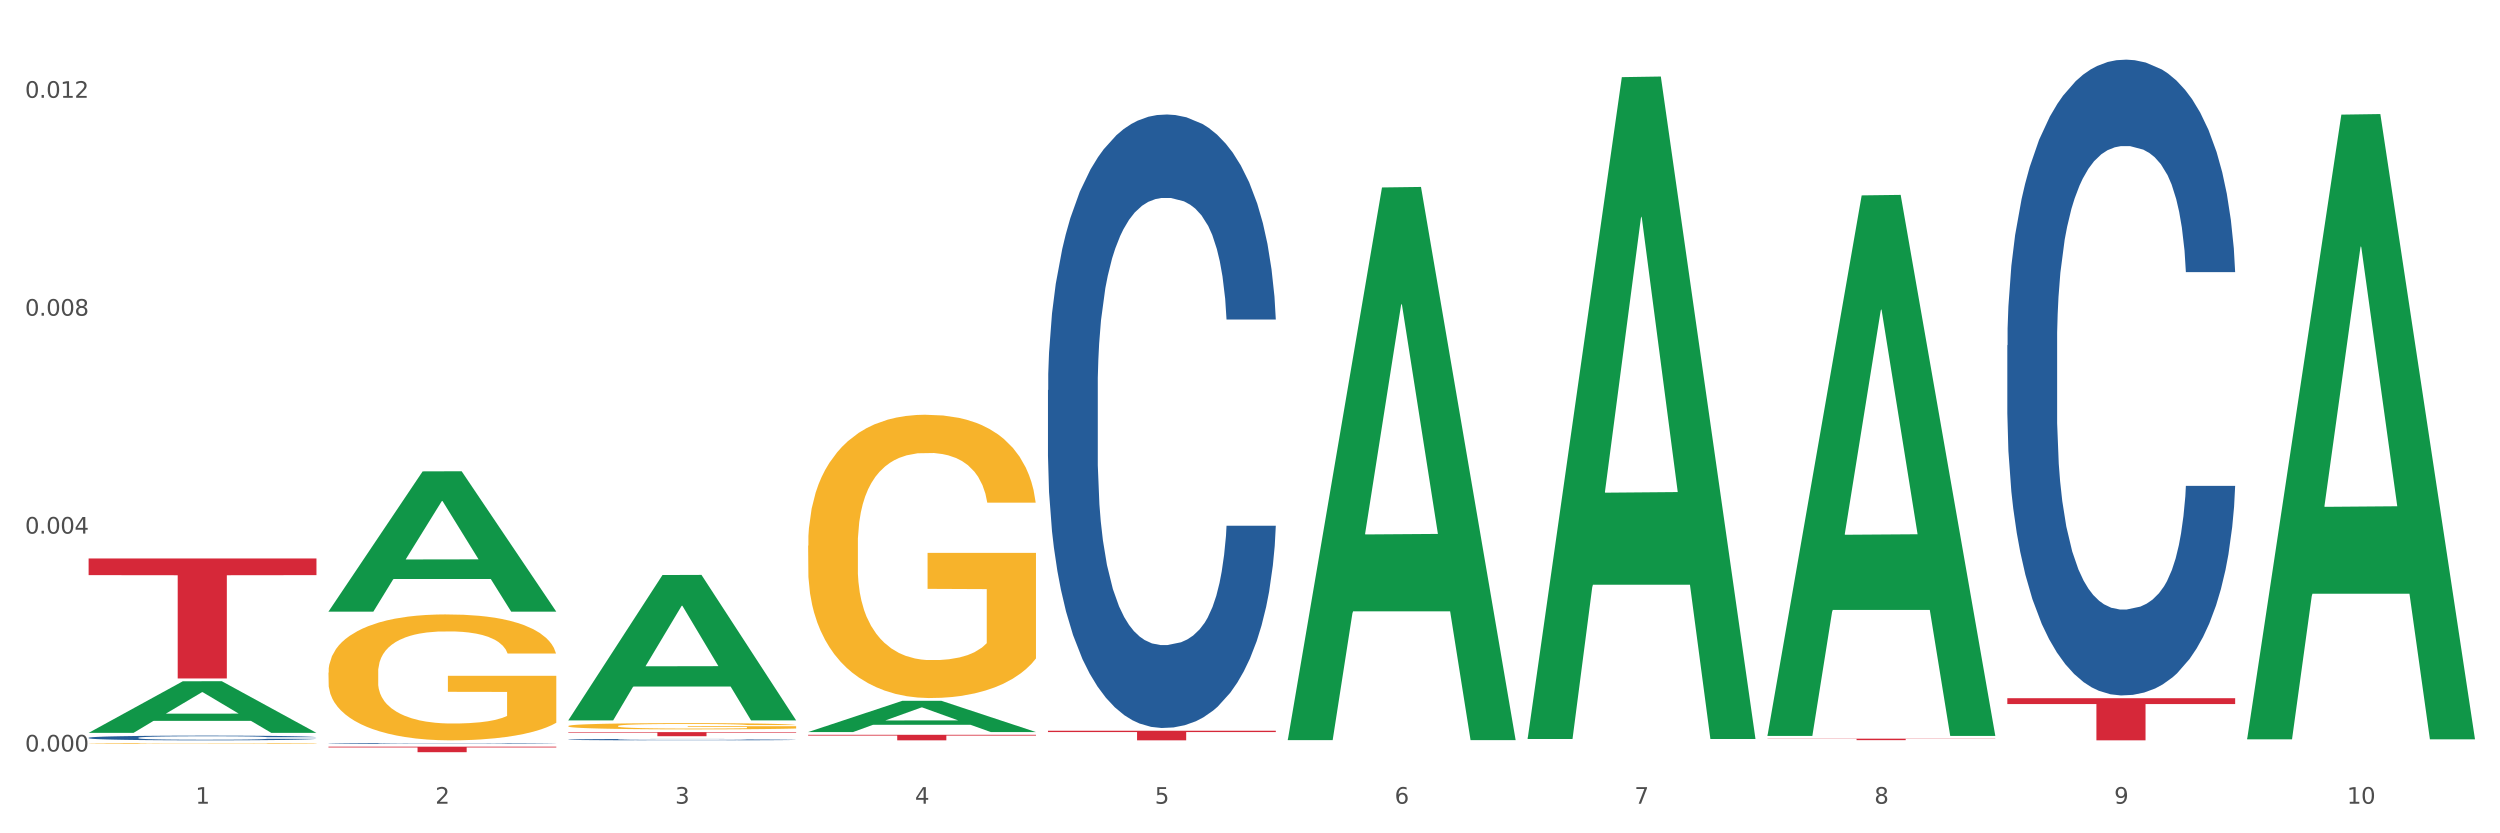
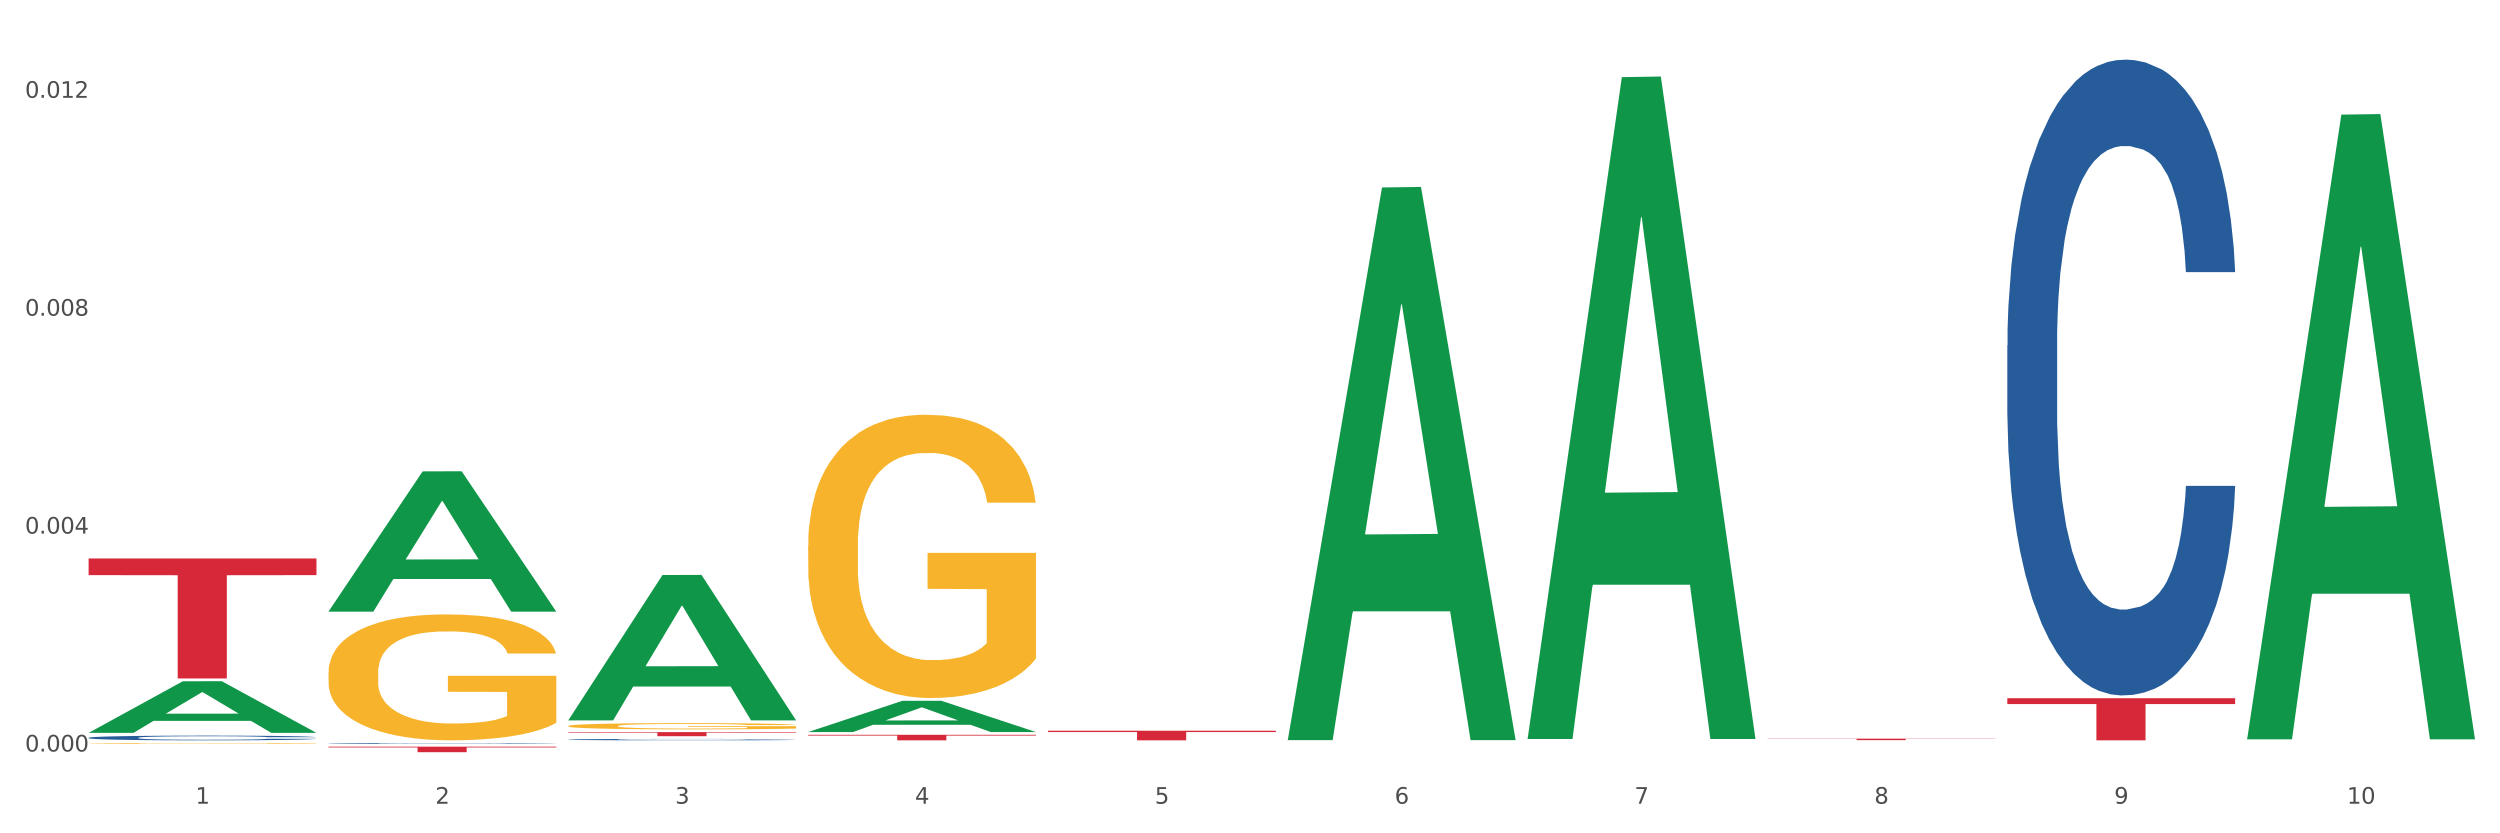
<svg xmlns="http://www.w3.org/2000/svg" xmlns:xlink="http://www.w3.org/1999/xlink" width="1080pt" height="360pt" viewBox="0 0 1080 360" version="1.1">
  <rect x="0" y="0" width="1080" height="360" fill="#333333" stroke="none" />
  <defs>
    <style type="text/css">*{stroke-linejoin: round; stroke-linecap: butt}</style>
  </defs>
  <g id="figure_1">
    <g id="patch_1">
      <path d="M 0 360  L 1080 360  L 1080 0  L 0 0  z " style="fill: #ffffff; stroke: #ffffff; stroke-linejoin: miter" />
    </g>
    <g id="axes_1">
      <g id="matplotlib.axis_1">
        <g id="xtick_1">
          <g id="text_1">
            <g style="fill: #4d4d4d" transform="translate(84.444 347.204) scale(0.096 -0.096)">
              <defs>
                <path id="DejaVuSans-31" d="M 794 531  L 1825 531  L 1825 4091  L 703 3866  L 703 4441  L 1819 4666  L 2450 4666  L 2450 531  L 3481 531  L 3481 0  L 794 0  L 794 531  z " transform="scale(0.016)" />
              </defs>
              <use xlink:href="#DejaVuSans-31" />
            </g>
          </g>
        </g>
        <g id="xtick_2">
          <g id="text_2">
            <g style="fill: #4d4d4d" transform="translate(188.053 347.204) scale(0.096 -0.096)">
              <defs>
                <path id="DejaVuSans-32" d="M 1228 531  L 3431 531  L 3431 0  L 469 0  L 469 531  Q 828 903 1448 1529  Q 2069 2156 2228 2338  Q 2531 2678 2651 2914  Q 2772 3150 2772 3378  Q 2772 3750 2511 3984  Q 2250 4219 1831 4219  Q 1534 4219 1204 4116  Q 875 4013 500 3803  L 500 4441  Q 881 4594 1212 4672  Q 1544 4750 1819 4750  Q 2544 4750 2975 4387  Q 3406 4025 3406 3419  Q 3406 3131 3298 2873  Q 3191 2616 2906 2266  Q 2828 2175 2409 1742  Q 1991 1309 1228 531  z " transform="scale(0.016)" />
              </defs>
              <use xlink:href="#DejaVuSans-32" />
            </g>
          </g>
        </g>
        <g id="xtick_3">
          <g id="text_3">
            <g style="fill: #4d4d4d" transform="translate(291.663 347.204) scale(0.096 -0.096)">
              <defs>
                <path id="DejaVuSans-33" d="M 2597 2516  Q 3050 2419 3304 2112  Q 3559 1806 3559 1356  Q 3559 666 3084 287  Q 2609 -91 1734 -91  Q 1441 -91 1130 -33  Q 819 25 488 141  L 488 750  Q 750 597 1062 519  Q 1375 441 1716 441  Q 2309 441 2620 675  Q 2931 909 2931 1356  Q 2931 1769 2642 2001  Q 2353 2234 1838 2234  L 1294 2234  L 1294 2753  L 1863 2753  Q 2328 2753 2575 2939  Q 2822 3125 2822 3475  Q 2822 3834 2567 4026  Q 2313 4219 1838 4219  Q 1578 4219 1281 4162  Q 984 4106 628 3988  L 628 4550  Q 988 4650 1302 4700  Q 1616 4750 1894 4750  Q 2613 4750 3031 4423  Q 3450 4097 3450 3541  Q 3450 3153 3228 2886  Q 3006 2619 2597 2516  z " transform="scale(0.016)" />
              </defs>
              <use xlink:href="#DejaVuSans-33" />
            </g>
          </g>
        </g>
        <g id="xtick_4">
          <g id="text_4">
            <g style="fill: #4d4d4d" transform="translate(395.273 347.204) scale(0.096 -0.096)">
              <defs>
                <path id="DejaVuSans-34" d="M 2419 4116  L 825 1625  L 2419 1625  L 2419 4116  z M 2253 4666  L 3047 4666  L 3047 1625  L 3713 1625  L 3713 1100  L 3047 1100  L 3047 0  L 2419 0  L 2419 1100  L 313 1100  L 313 1709  L 2253 4666  z " transform="scale(0.016)" />
              </defs>
              <use xlink:href="#DejaVuSans-34" />
            </g>
          </g>
        </g>
        <g id="xtick_5">
          <g id="text_5">
            <g style="fill: #4d4d4d" transform="translate(498.883 347.204) scale(0.096 -0.096)">
              <defs>
                <path id="DejaVuSans-35" d="M 691 4666  L 3169 4666  L 3169 4134  L 1269 4134  L 1269 2991  Q 1406 3038 1543 3061  Q 1681 3084 1819 3084  Q 2600 3084 3056 2656  Q 3513 2228 3513 1497  Q 3513 744 3044 326  Q 2575 -91 1722 -91  Q 1428 -91 1123 -41  Q 819 9 494 109  L 494 744  Q 775 591 1075 516  Q 1375 441 1709 441  Q 2250 441 2565 725  Q 2881 1009 2881 1497  Q 2881 1984 2565 2268  Q 2250 2553 1709 2553  Q 1456 2553 1204 2497  Q 953 2441 691 2322  L 691 4666  z " transform="scale(0.016)" />
              </defs>
              <use xlink:href="#DejaVuSans-35" />
            </g>
          </g>
        </g>
        <g id="xtick_6">
          <g id="text_6">
            <g style="fill: #4d4d4d" transform="translate(602.492 347.204) scale(0.096 -0.096)">
              <defs>
                <path id="DejaVuSans-36" d="M 2113 2584  Q 1688 2584 1439 2293  Q 1191 2003 1191 1497  Q 1191 994 1439 701  Q 1688 409 2113 409  Q 2538 409 2786 701  Q 3034 994 3034 1497  Q 3034 2003 2786 2293  Q 2538 2584 2113 2584  z M 3366 4563  L 3366 3988  Q 3128 4100 2886 4159  Q 2644 4219 2406 4219  Q 1781 4219 1451 3797  Q 1122 3375 1075 2522  Q 1259 2794 1537 2939  Q 1816 3084 2150 3084  Q 2853 3084 3261 2657  Q 3669 2231 3669 1497  Q 3669 778 3244 343  Q 2819 -91 2113 -91  Q 1303 -91 875 529  Q 447 1150 447 2328  Q 447 3434 972 4092  Q 1497 4750 2381 4750  Q 2619 4750 2861 4703  Q 3103 4656 3366 4563  z " transform="scale(0.016)" />
              </defs>
              <use xlink:href="#DejaVuSans-36" />
            </g>
          </g>
        </g>
        <g id="xtick_7">
          <g id="text_7">
            <g style="fill: #4d4d4d" transform="translate(706.102 347.204) scale(0.096 -0.096)">
              <defs>
                <path id="DejaVuSans-37" d="M 525 4666  L 3525 4666  L 3525 4397  L 1831 0  L 1172 0  L 2766 4134  L 525 4134  L 525 4666  z " transform="scale(0.016)" />
              </defs>
              <use xlink:href="#DejaVuSans-37" />
            </g>
          </g>
        </g>
        <g id="xtick_8">
          <g id="text_8">
            <g style="fill: #4d4d4d" transform="translate(809.712 347.204) scale(0.096 -0.096)">
              <defs>
                <path id="DejaVuSans-38" d="M 2034 2216  Q 1584 2216 1326 1975  Q 1069 1734 1069 1313  Q 1069 891 1326 650  Q 1584 409 2034 409  Q 2484 409 2743 651  Q 3003 894 3003 1313  Q 3003 1734 2745 1975  Q 2488 2216 2034 2216  z M 1403 2484  Q 997 2584 770 2862  Q 544 3141 544 3541  Q 544 4100 942 4425  Q 1341 4750 2034 4750  Q 2731 4750 3128 4425  Q 3525 4100 3525 3541  Q 3525 3141 3298 2862  Q 3072 2584 2669 2484  Q 3125 2378 3379 2068  Q 3634 1759 3634 1313  Q 3634 634 3220 271  Q 2806 -91 2034 -91  Q 1263 -91 848 271  Q 434 634 434 1313  Q 434 1759 690 2068  Q 947 2378 1403 2484  z M 1172 3481  Q 1172 3119 1398 2916  Q 1625 2713 2034 2713  Q 2441 2713 2670 2916  Q 2900 3119 2900 3481  Q 2900 3844 2670 4047  Q 2441 4250 2034 4250  Q 1625 4250 1398 4047  Q 1172 3844 1172 3481  z " transform="scale(0.016)" />
              </defs>
              <use xlink:href="#DejaVuSans-38" />
            </g>
          </g>
        </g>
        <g id="xtick_9">
          <g id="text_9">
            <g style="fill: #4d4d4d" transform="translate(913.322 347.204) scale(0.096 -0.096)">
              <defs>
                <path id="DejaVuSans-39" d="M 703 97  L 703 672  Q 941 559 1184 500  Q 1428 441 1663 441  Q 2288 441 2617 861  Q 2947 1281 2994 2138  Q 2813 1869 2534 1725  Q 2256 1581 1919 1581  Q 1219 1581 811 2004  Q 403 2428 403 3163  Q 403 3881 828 4315  Q 1253 4750 1959 4750  Q 2769 4750 3195 4129  Q 3622 3509 3622 2328  Q 3622 1225 3098 567  Q 2575 -91 1691 -91  Q 1453 -91 1209 -44  Q 966 3 703 97  z M 1959 2075  Q 2384 2075 2632 2365  Q 2881 2656 2881 3163  Q 2881 3666 2632 3958  Q 2384 4250 1959 4250  Q 1534 4250 1286 3958  Q 1038 3666 1038 3163  Q 1038 2656 1286 2365  Q 1534 2075 1959 2075  z " transform="scale(0.016)" />
              </defs>
              <use xlink:href="#DejaVuSans-39" />
            </g>
          </g>
        </g>
        <g id="xtick_10">
          <g id="text_10">
            <g style="fill: #4d4d4d" transform="translate(1013.877 347.204) scale(0.096 -0.096)">
              <defs>
                <path id="DejaVuSans-30" d="M 2034 4250  Q 1547 4250 1301 3770  Q 1056 3291 1056 2328  Q 1056 1369 1301 889  Q 1547 409 2034 409  Q 2525 409 2770 889  Q 3016 1369 3016 2328  Q 3016 3291 2770 3770  Q 2525 4250 2034 4250  z M 2034 4750  Q 2819 4750 3233 4129  Q 3647 3509 3647 2328  Q 3647 1150 3233 529  Q 2819 -91 2034 -91  Q 1250 -91 836 529  Q 422 1150 422 2328  Q 422 3509 836 4129  Q 1250 4750 2034 4750  z " transform="scale(0.016)" />
              </defs>
              <use xlink:href="#DejaVuSans-31" />
              <use xlink:href="#DejaVuSans-30" transform="translate(63.623 0)" />
            </g>
          </g>
        </g>
        <g id="xtick_11" />
        <g id="xtick_12" />
        <g id="xtick_13" />
        <g id="xtick_14" />
        <g id="xtick_15" />
        <g id="xtick_16" />
        <g id="xtick_17" />
        <g id="xtick_18" />
        <g id="xtick_19" />
      </g>
      <g id="matplotlib.axis_2">
        <g id="ytick_1">
          <g id="text_11">
            <g style="fill: #4d4d4d" transform="translate(10.8 324.658) scale(0.096 -0.096)">
              <defs>
                <path id="DejaVuSans-2e" d="M 684 794  L 1344 794  L 1344 0  L 684 0  L 684 794  z " transform="scale(0.016)" />
              </defs>
              <use xlink:href="#DejaVuSans-30" />
              <use xlink:href="#DejaVuSans-2e" transform="translate(63.623 0)" />
              <use xlink:href="#DejaVuSans-30" transform="translate(95.41 0)" />
              <use xlink:href="#DejaVuSans-30" transform="translate(159.033 0)" />
              <use xlink:href="#DejaVuSans-30" transform="translate(222.656 0)" />
            </g>
          </g>
        </g>
        <g id="ytick_2">
          <g id="text_12">
            <g style="fill: #4d4d4d" transform="translate(10.8 230.521) scale(0.096 -0.096)">
              <use xlink:href="#DejaVuSans-30" />
              <use xlink:href="#DejaVuSans-2e" transform="translate(63.623 0)" />
              <use xlink:href="#DejaVuSans-30" transform="translate(95.41 0)" />
              <use xlink:href="#DejaVuSans-30" transform="translate(159.033 0)" />
              <use xlink:href="#DejaVuSans-34" transform="translate(222.656 0)" />
            </g>
          </g>
        </g>
        <g id="ytick_3">
          <g id="text_13">
            <g style="fill: #4d4d4d" transform="translate(10.8 136.383) scale(0.096 -0.096)">
              <use xlink:href="#DejaVuSans-30" />
              <use xlink:href="#DejaVuSans-2e" transform="translate(63.623 0)" />
              <use xlink:href="#DejaVuSans-30" transform="translate(95.41 0)" />
              <use xlink:href="#DejaVuSans-30" transform="translate(159.033 0)" />
              <use xlink:href="#DejaVuSans-38" transform="translate(222.656 0)" />
            </g>
          </g>
        </g>
        <g id="ytick_4">
          <g id="text_14">
            <g style="fill: #4d4d4d" transform="translate(10.8 42.246) scale(0.096 -0.096)">
              <use xlink:href="#DejaVuSans-30" />
              <use xlink:href="#DejaVuSans-2e" transform="translate(63.623 0)" />
              <use xlink:href="#DejaVuSans-30" transform="translate(95.41 0)" />
              <use xlink:href="#DejaVuSans-31" transform="translate(159.033 0)" />
              <use xlink:href="#DejaVuSans-32" transform="translate(222.656 0)" />
            </g>
          </g>
        </g>
        <g id="ytick_5" />
        <g id="ytick_6" />
        <g id="ytick_7" />
      </g>
      <g id="PolyCollection_1">
        <path d="M 38.283 316.568  L 38.384 316.547  L 78.974 294.303  L 95.818 294.282  L 136.712 316.61  L 117.229 316.61  L 108.401 311.41  L 66.493 311.41  L 66.188 311.494  L 57.664 316.61  L 38.283 316.61  L 38.283 316.568  L 71.769 308.307  L 103.125 308.287  L 87.599 299.041  L 87.396 298.999  L 87.193 299.062  L 71.668 308.287  L 71.769 308.307  L 38.283 316.568  z " clip-path="url(#pc42e1720b0)" style="fill: #109648" />
        <path d="M 867.161 301.618  L 965.59 301.618  L 965.59 304.148  L 926.872 304.166  L 926.872 319.829  L 905.646 319.829  L 905.646 304.166  L 867.161 304.148  L 867.161 301.635  L 867.161 301.618  z " clip-path="url(#pc42e1720b0)" style="fill: #d62839" />
        <path d="M 763.551 319.106  L 861.981 319.106  L 861.981 319.195  L 823.262 319.195  L 823.262 319.744  L 802.037 319.744  L 802.037 319.195  L 763.551 319.195  L 763.551 319.107  L 763.551 319.106  z " clip-path="url(#pc42e1720b0)" style="fill: #d62839" />
        <path d="M 452.722 315.679  L 551.151 315.679  L 551.151 316.256  L 512.433 316.26  L 512.433 319.829  L 491.207 319.829  L 491.207 316.26  L 452.722 316.256  L 452.722 315.683  L 452.722 315.679  z " clip-path="url(#pc42e1720b0)" style="fill: #d62839" />
        <path d="M 349.112 317.436  L 447.542 317.436  L 447.542 317.769  L 408.823 317.771  L 408.823 319.829  L 387.598 319.829  L 387.598 317.771  L 349.112 317.769  L 349.112 317.439  L 349.112 317.436  z " clip-path="url(#pc42e1720b0)" style="fill: #d62839" />
        <path d="M 245.502 316.27  L 343.932 316.27  L 343.932 316.517  L 305.213 316.518  L 305.213 318.043  L 283.988 318.043  L 283.988 316.518  L 245.502 316.517  L 245.502 316.272  L 245.502 316.27  z " clip-path="url(#pc42e1720b0)" style="fill: #d62839" />
        <path d="M 141.893 322.567  L 240.322 322.567  L 240.322 322.898  L 201.603 322.901  L 201.603 324.95  L 180.378 324.95  L 180.378 322.901  L 141.893 322.898  L 141.893 322.57  L 141.893 322.567  z " clip-path="url(#pc42e1720b0)" style="fill: #d62839" />
        <path d="M 38.283 241.249  L 136.712 241.249  L 136.712 248.454  L 97.994 248.503  L 97.994 293.101  L 76.768 293.101  L 76.768 248.503  L 38.283 248.454  L 38.283 241.297  L 38.283 241.249  z " clip-path="url(#pc42e1720b0)" style="fill: #d62839" />
        <path d="M 38.283 318.707  L 38.399 318.705  L 38.399 318.653  L 38.748 318.582  L 40.028 318.452  L 41.657 318.353  L 44.449 318.237  L 45.962 318.189  L 47.94 318.135  L 52.012 318.048  L 56.666 317.973  L 59.923 317.932  L 62.367 317.906  L 67.835 317.859  L 70.976 317.839  L 74.234 317.822  L 77.026 317.811  L 81.68 317.798  L 85.403 317.792  L 89.708 317.791  L 93.315 317.792  L 98.085 317.8  L 105.066 317.822  L 107.742 317.835  L 111.349 317.858  L 115.072 317.887  L 118.097 317.917  L 121.587 317.96  L 125.194 318.016  L 128.684 318.087  L 131.128 318.152  L 133.106 318.221  L 134.851 318.304  L 136.131 318.396  L 136.712 318.472  L 115.421 318.472  L 114.839 318.403  L 113.676 318.329  L 112.512 318.278  L 111.232 318.237  L 109.254 318.191  L 107.509 318.161  L 104.601 318.126  L 101.925 318.103  L 99.714 318.09  L 97.038 318.079  L 91.337 318.068  L 87.265 318.068  L 84.705 318.072  L 81.564 318.081  L 78.888 318.094  L 75.747 318.116  L 73.303 318.141  L 70.86 318.172  L 69.464 318.195  L 67.37 318.236  L 65.974 318.269  L 64.112 318.327  L 63.065 318.368  L 61.203 318.474  L 60.389 318.552  L 60.04 318.606  L 59.807 318.666  L 59.807 318.956  L 60.505 319.087  L 61.087 319.142  L 62.018 319.206  L 63.763 319.288  L 66.323 319.368  L 68.999 319.425  L 71.209 319.461  L 73.303 319.487  L 75.398 319.507  L 77.957 319.526  L 80.051 319.537  L 83.193 319.548  L 86.916 319.554  L 89.825 319.554  L 95.758 319.545  L 98.434 319.535  L 100.994 319.522  L 103.786 319.502  L 105.997 319.479  L 107.277 319.463  L 109.371 319.427  L 111 319.39  L 112.396 319.347  L 113.327 319.31  L 114.374 319.254  L 115.188 319.191  L 115.421 319.157  L 136.712 319.157  L 136.247 319.224  L 135.432 319.289  L 133.804 319.377  L 132.524 319.427  L 130.546 319.489  L 128.452 319.541  L 125.543 319.599  L 122.867 319.641  L 120.075 319.679  L 117.05 319.712  L 111.581 319.759  L 109.603 319.772  L 105.415 319.794  L 102.157 319.807  L 97.387 319.82  L 92.501 319.828  L 87.381 319.829  L 82.844 319.826  L 77.841 319.815  L 74.7 319.803  L 71.209 319.787  L 67.137 319.761  L 63.298 319.729  L 59.691 319.692  L 56.317 319.649  L 53.175 319.6  L 49.103 319.52  L 46.078 319.442  L 43.868 319.37  L 42.355 319.308  L 40.843 319.23  L 40.028 319.176  L 38.748 319.046  L 38.283 318.925  L 38.283 318.707  z " clip-path="url(#pc42e1720b0)" style="fill: #255c99" />
        <path d="M 141.893 321.179  L 142.009 321.179  L 142.009 321.169  L 142.358 321.156  L 143.638 321.132  L 145.267 321.114  L 148.059 321.093  L 149.572 321.084  L 151.55 321.074  L 155.622 321.058  L 160.276 321.044  L 163.533 321.037  L 165.977 321.032  L 171.445 321.023  L 174.586 321.019  L 177.844 321.016  L 180.636 321.014  L 185.29 321.012  L 189.013 321.011  L 193.318 321.01  L 196.925 321.011  L 201.695 321.012  L 208.676 321.016  L 211.352 321.019  L 214.958 321.023  L 218.682 321.028  L 221.707 321.034  L 225.197 321.042  L 228.804 321.052  L 232.294 321.065  L 234.737 321.077  L 236.715 321.09  L 238.46 321.105  L 239.74 321.122  L 240.322 321.136  L 219.031 321.136  L 218.449 321.123  L 217.285 321.11  L 216.122 321.1  L 214.842 321.093  L 212.864 321.084  L 211.119 321.079  L 208.21 321.072  L 205.534 321.068  L 203.324 321.066  L 200.648 321.064  L 194.947 321.062  L 190.875 321.062  L 188.315 321.062  L 185.174 321.064  L 182.498 321.066  L 179.356 321.07  L 176.913 321.075  L 174.47 321.081  L 173.074 321.085  L 170.979 321.092  L 169.583 321.099  L 167.722 321.109  L 166.675 321.117  L 164.813 321.136  L 163.999 321.151  L 163.65 321.161  L 163.417 321.172  L 163.417 321.225  L 164.115 321.249  L 164.697 321.26  L 165.627 321.271  L 167.373 321.286  L 169.932 321.301  L 172.608 321.312  L 174.819 321.318  L 176.913 321.323  L 179.007 321.327  L 181.567 321.33  L 183.661 321.332  L 186.803 321.334  L 190.526 321.336  L 193.434 321.336  L 199.368 321.334  L 202.044 321.332  L 204.604 321.33  L 207.396 321.326  L 209.606 321.322  L 210.886 321.319  L 212.981 321.312  L 214.609 321.305  L 216.006 321.297  L 216.936 321.291  L 217.983 321.28  L 218.798 321.269  L 219.031 321.262  L 240.322 321.262  L 239.857 321.275  L 239.042 321.287  L 237.413 321.303  L 236.134 321.312  L 234.156 321.323  L 232.061 321.333  L 229.153 321.344  L 226.477 321.352  L 223.684 321.358  L 220.659 321.365  L 215.191 321.373  L 213.213 321.376  L 209.025 321.38  L 205.767 321.382  L 200.997 321.385  L 196.11 321.386  L 190.991 321.386  L 186.454 321.386  L 181.451 321.384  L 178.309 321.381  L 174.819 321.378  L 170.747 321.374  L 166.907 321.368  L 163.301 321.361  L 159.926 321.353  L 156.785 321.344  L 152.713 321.329  L 149.688 321.315  L 147.477 321.302  L 145.965 321.29  L 144.452 321.276  L 143.638 321.266  L 142.358 321.242  L 141.893 321.219  L 141.893 321.179  z " clip-path="url(#pc42e1720b0)" style="fill: #255c99" />
        <path d="M 245.502 319.496  L 245.619 319.495  L 245.619 319.48  L 245.968 319.459  L 247.248 319.42  L 248.877 319.391  L 251.669 319.357  L 253.181 319.342  L 255.159 319.326  L 259.231 319.3  L 263.885 319.278  L 267.143 319.266  L 269.586 319.258  L 275.055 319.244  L 278.196 319.238  L 281.454 319.233  L 284.246 319.23  L 288.9 319.226  L 292.623 319.224  L 296.928 319.224  L 300.534 319.224  L 305.305 319.227  L 312.285 319.233  L 314.961 319.237  L 318.568 319.244  L 322.291 319.253  L 325.316 319.262  L 328.807 319.274  L 332.413 319.291  L 335.904 319.312  L 338.347 319.331  L 340.325 319.352  L 342.07 319.377  L 343.35 319.404  L 343.932 319.426  L 322.64 319.426  L 322.059 319.406  L 320.895 319.384  L 319.732 319.369  L 318.452 319.357  L 316.474 319.343  L 314.729 319.334  L 311.82 319.323  L 309.144 319.317  L 306.934 319.313  L 304.258 319.31  L 298.557 319.306  L 294.484 319.306  L 291.925 319.307  L 288.783 319.31  L 286.107 319.314  L 282.966 319.321  L 280.523 319.328  L 278.08 319.337  L 276.683 319.344  L 274.589 319.356  L 273.193 319.366  L 271.331 319.383  L 270.284 319.395  L 268.423 319.427  L 267.608 319.45  L 267.259 319.466  L 267.027 319.484  L 267.027 319.57  L 267.725 319.609  L 268.306 319.625  L 269.237 319.644  L 270.982 319.668  L 273.542 319.692  L 276.218 319.709  L 278.429 319.72  L 280.523 319.728  L 282.617 319.734  L 285.177 319.739  L 287.271 319.743  L 290.412 319.746  L 294.135 319.748  L 297.044 319.748  L 302.978 319.745  L 305.654 319.742  L 308.213 319.738  L 311.006 319.732  L 313.216 319.725  L 314.496 319.72  L 316.59 319.71  L 318.219 319.699  L 319.615 319.686  L 320.546 319.675  L 321.593 319.659  L 322.408 319.64  L 322.64 319.63  L 343.932 319.63  L 343.466 319.65  L 342.652 319.669  L 341.023 319.695  L 339.743 319.71  L 337.765 319.728  L 335.671 319.744  L 332.762 319.761  L 330.087 319.774  L 327.294 319.785  L 324.269 319.795  L 318.801 319.808  L 316.823 319.812  L 312.635 319.819  L 309.377 319.823  L 304.607 319.827  L 299.72 319.829  L 294.601 319.829  L 290.063 319.828  L 285.06 319.825  L 281.919 319.822  L 278.429 319.817  L 274.356 319.809  L 270.517 319.8  L 266.91 319.788  L 263.536 319.776  L 260.395 319.761  L 256.323 319.738  L 253.298 319.714  L 251.087 319.693  L 249.575 319.675  L 248.062 319.651  L 247.248 319.635  L 245.968 319.597  L 245.502 319.561  L 245.502 319.496  z " clip-path="url(#pc42e1720b0)" style="fill: #255c99" />
-         <path d="M 452.722 168.544  L 452.838 168.302  L 452.838 161.524  L 453.187 152.327  L 454.467 135.383  L 456.096 122.555  L 458.888 107.548  L 460.401 101.255  L 462.379 94.235  L 466.451 82.859  L 471.105 73.177  L 474.362 67.852  L 476.806 64.464  L 482.274 58.412  L 485.415 55.75  L 488.673 53.571  L 491.465 52.119  L 496.119 50.425  L 499.842 49.699  L 504.147 49.457  L 507.754 49.699  L 512.524 50.667  L 519.505 53.571  L 522.181 55.266  L 525.788 58.17  L 529.511 62.043  L 532.536 65.916  L 536.026 71.483  L 539.633 78.744  L 543.123 87.942  L 545.567 96.414  L 547.545 105.369  L 549.29 116.262  L 550.57 128.122  L 551.151 138.046  L 529.86 138.046  L 529.278 129.09  L 528.115 119.408  L 526.951 112.873  L 525.671 107.548  L 523.693 101.497  L 521.948 97.624  L 519.04 93.025  L 516.364 90.121  L 514.153 88.426  L 511.477 86.974  L 505.776 85.522  L 501.704 85.522  L 499.144 86.006  L 496.003 87.216  L 493.327 88.91  L 490.186 91.815  L 487.742 94.961  L 485.299 99.076  L 483.903 101.981  L 481.809 107.306  L 480.412 111.663  L 478.551 119.166  L 477.504 124.491  L 475.642 138.288  L 474.828 148.454  L 474.479 155.473  L 474.246 163.219  L 474.246 200.978  L 474.944 217.921  L 475.526 225.183  L 476.457 233.412  L 478.202 244.062  L 480.762 254.47  L 483.438 261.974  L 485.648 266.573  L 487.742 269.961  L 489.837 272.624  L 492.396 275.044  L 494.49 276.497  L 497.632 277.949  L 501.355 278.675  L 504.264 278.675  L 510.197 277.465  L 512.873 276.255  L 515.433 274.56  L 518.225 271.898  L 520.436 268.993  L 521.716 266.815  L 523.81 262.216  L 525.439 257.375  L 526.835 251.808  L 527.766 246.967  L 528.813 239.706  L 529.627 231.476  L 529.86 227.119  L 551.151 227.119  L 550.686 235.833  L 549.871 244.304  L 548.243 255.681  L 546.963 262.216  L 544.985 270.203  L 542.891 276.981  L 539.982 284.484  L 537.306 290.051  L 534.514 294.892  L 531.489 299.249  L 526.02 305.3  L 524.042 306.995  L 519.854 309.899  L 516.596 311.593  L 511.826 313.288  L 506.94 314.256  L 501.82 314.498  L 497.283 314.014  L 492.28 312.562  L 489.138 311.109  L 485.648 308.931  L 481.576 305.542  L 477.737 301.427  L 474.13 296.587  L 470.756 291.019  L 467.614 284.726  L 463.542 274.318  L 460.517 264.152  L 458.307 254.712  L 456.794 246.725  L 455.282 236.559  L 454.467 229.54  L 453.187 212.596  L 452.722 196.863  L 452.722 168.544  z " clip-path="url(#pc42e1720b0)" style="fill: #255c99" />
        <path d="M 867.161 149.176  L 867.277 148.925  L 867.277 141.901  L 867.626 132.369  L 868.906 114.81  L 870.535 101.515  L 873.327 85.963  L 874.84 79.441  L 876.818 72.166  L 880.89 60.376  L 885.544 50.342  L 888.801 44.824  L 891.245 41.312  L 896.713 35.041  L 899.854 32.282  L 903.112 30.024  L 905.904 28.519  L 910.558 26.763  L 914.281 26.01  L 918.586 25.759  L 922.193 26.01  L 926.963 27.014  L 933.944 30.024  L 936.62 31.78  L 940.227 34.79  L 943.95 38.804  L 946.975 42.817  L 950.465 48.587  L 954.072 56.112  L 957.562 65.644  L 960.006 74.424  L 961.984 83.705  L 963.729 94.993  L 965.009 107.285  L 965.59 117.569  L 944.299 117.569  L 943.717 108.288  L 942.554 98.254  L 941.39 91.481  L 940.11 85.963  L 938.132 79.692  L 936.387 75.678  L 933.479 70.912  L 930.803 67.902  L 928.592 66.146  L 925.916 64.641  L 920.215 63.136  L 916.143 63.136  L 913.583 63.637  L 910.442 64.892  L 907.766 66.648  L 904.625 69.658  L 902.181 72.919  L 899.738 77.183  L 898.342 80.193  L 896.248 85.712  L 894.851 90.227  L 892.99 98.003  L 891.943 103.522  L 890.081 117.82  L 889.267 128.356  L 888.918 135.63  L 888.685 143.657  L 888.685 182.79  L 889.383 200.349  L 889.965 207.874  L 890.896 216.403  L 892.641 227.44  L 895.201 238.227  L 897.877 246.003  L 900.087 250.769  L 902.181 254.281  L 904.276 257.04  L 906.835 259.549  L 908.929 261.054  L 912.071 262.559  L 915.794 263.311  L 918.703 263.311  L 924.636 262.057  L 927.312 260.803  L 929.872 259.047  L 932.664 256.288  L 934.875 253.277  L 936.155 251.02  L 938.249 246.254  L 939.878 241.237  L 941.274 235.467  L 942.205 230.45  L 943.252 222.925  L 944.066 214.396  L 944.299 209.881  L 965.59 209.881  L 965.125 218.911  L 964.31 227.691  L 962.682 239.481  L 961.402 246.254  L 959.424 254.532  L 957.33 261.555  L 954.421 269.332  L 951.745 275.101  L 948.953 280.118  L 945.928 284.633  L 940.459 290.904  L 938.481 292.66  L 934.293 295.67  L 931.035 297.426  L 926.265 299.182  L 921.379 300.186  L 916.259 300.437  L 911.722 299.935  L 906.719 298.43  L 903.577 296.925  L 900.087 294.667  L 896.015 291.155  L 892.176 286.891  L 888.569 281.874  L 885.195 276.104  L 882.053 269.582  L 877.981 258.796  L 874.956 248.26  L 872.746 238.477  L 871.233 230.2  L 869.721 219.664  L 868.906 212.389  L 867.626 194.83  L 867.161 178.525  L 867.161 149.176  z " clip-path="url(#pc42e1720b0)" style="fill: #255c99" />
        <path d="M 349.112 235.72  L 349.228 235.609  L 349.228 231.585  L 349.461 228.119  L 350.623 219.736  L 352.366 212.805  L 353.644 209.117  L 354.923 206.099  L 356.433 203.081  L 358.293 199.951  L 361.663 195.368  L 363.755 193.02  L 366.311 190.561  L 370.96 186.984  L 374.33 184.972  L 377.816 183.296  L 383.51 181.283  L 387.229 180.389  L 391.18 179.719  L 395.945 179.271  L 399.547 179.16  L 407.449 179.495  L 414.189 180.501  L 417.443 181.283  L 421.627 182.625  L 423.835 183.519  L 427.437 185.308  L 431.156 187.655  L 433.713 189.667  L 437.548 193.468  L 440.453 197.268  L 443.126 201.963  L 444.52 205.204  L 445.566 208.223  L 446.496 211.688  L 447.425 217.165  L 426.508 217.165  L 425.694 213.253  L 424.416 209.564  L 422.557 205.987  L 420.93 203.751  L 418.141 200.957  L 415.584 199.168  L 412.911 197.827  L 409.657 196.709  L 407.101 196.15  L 403.498 195.703  L 396.409 195.815  L 391.645 196.709  L 388.391 197.827  L 386.299 198.833  L 384.44 199.951  L 382.348 201.516  L 379.908 203.863  L 378.165 205.987  L 376.421 208.67  L 375.027 211.352  L 373.749 214.482  L 372.703 217.836  L 371.889 221.301  L 371.192 225.548  L 370.611 232.591  L 370.611 247.904  L 370.843 251.37  L 371.424 255.953  L 372.122 259.418  L 373.284 263.554  L 374.33 266.348  L 376.305 270.372  L 378.513 273.726  L 380.256 275.85  L 381.999 277.638  L 385.021 280.097  L 388.391 282.109  L 391.296 283.339  L 395.247 284.457  L 397.92 284.904  L 400.244 285.127  L 405.939 285.127  L 410.006 284.792  L 414.538 284.009  L 418.024 283.003  L 420.93 281.774  L 424.183 279.762  L 426.275 277.862  L 426.275 254.5  L 400.709 254.388  L 400.709 238.85  L 447.542 238.85  L 447.542 284.457  L 445.566 286.804  L 443.358 288.928  L 441.034 290.828  L 437.548 293.175  L 433.364 295.411  L 429.645 296.976  L 425.694 298.317  L 421.046 299.547  L 415.003 300.665  L 411.284 301.112  L 406.636 301.447  L 401.174 301.559  L 396.409 301.335  L 391.761 300.777  L 386.88 299.77  L 382.116 298.317  L 378.513 296.864  L 374.911 295.076  L 371.076 292.728  L 368.054 290.493  L 365.73 288.481  L 363.174 285.91  L 360.385 282.556  L 358.293 279.538  L 356.433 276.408  L 354.458 272.384  L 353.063 268.919  L 351.669 264.56  L 350.855 261.318  L 349.926 256.288  L 349.228 249.246  L 349.112 235.72  z " clip-path="url(#pc42e1720b0)" style="fill: #f7b32b" />
        <path d="M 245.502 313.638  L 245.619 313.635  L 245.619 313.547  L 245.851 313.47  L 247.013 313.285  L 248.756 313.133  L 250.035 313.051  L 251.313 312.985  L 252.824 312.918  L 254.683 312.849  L 258.053 312.748  L 260.145 312.696  L 262.701 312.642  L 267.35 312.563  L 270.72 312.519  L 274.206 312.482  L 279.9 312.438  L 283.619 312.418  L 287.57 312.403  L 292.335 312.393  L 295.937 312.391  L 303.84 312.398  L 310.58 312.42  L 313.834 312.438  L 318.017 312.467  L 320.225 312.487  L 323.828 312.526  L 327.546 312.578  L 330.103 312.623  L 333.938 312.706  L 336.843 312.79  L 339.516 312.894  L 340.91 312.965  L 341.956 313.032  L 342.886 313.108  L 343.816 313.229  L 322.898 313.229  L 322.084 313.143  L 320.806 313.061  L 318.947 312.982  L 317.32 312.933  L 314.531 312.871  L 311.974 312.832  L 309.301 312.802  L 306.048 312.778  L 303.491 312.765  L 299.888 312.756  L 292.8 312.758  L 288.035 312.778  L 284.781 312.802  L 282.689 312.825  L 280.83 312.849  L 278.738 312.884  L 276.298 312.936  L 274.555 312.982  L 272.812 313.041  L 271.417 313.101  L 270.139 313.17  L 269.093 313.244  L 268.28 313.32  L 267.582 313.414  L 267.001 313.569  L 267.001 313.906  L 267.234 313.983  L 267.815 314.084  L 268.512 314.16  L 269.674 314.251  L 270.72 314.313  L 272.695 314.402  L 274.903 314.476  L 276.647 314.523  L 278.39 314.562  L 281.411 314.616  L 284.781 314.661  L 287.686 314.688  L 291.638 314.712  L 294.31 314.722  L 296.635 314.727  L 302.329 314.727  L 306.396 314.72  L 310.928 314.702  L 314.415 314.68  L 317.32 314.653  L 320.574 314.609  L 322.665 314.567  L 322.665 314.052  L 297.099 314.049  L 297.099 313.707  L 343.932 313.707  L 343.932 314.712  L 341.956 314.764  L 339.748 314.811  L 337.424 314.853  L 333.938 314.905  L 329.754 314.954  L 326.036 314.988  L 322.084 315.018  L 317.436 315.045  L 311.393 315.07  L 307.674 315.08  L 303.026 315.087  L 297.564 315.089  L 292.8 315.084  L 288.151 315.072  L 283.271 315.05  L 278.506 315.018  L 274.903 314.986  L 271.301 314.946  L 267.466 314.895  L 264.445 314.845  L 262.12 314.801  L 259.564 314.744  L 256.775 314.67  L 254.683 314.604  L 252.824 314.535  L 250.848 314.446  L 249.454 314.37  L 248.059 314.274  L 247.246 314.202  L 246.316 314.091  L 245.619 313.936  L 245.502 313.638  z " clip-path="url(#pc42e1720b0)" style="fill: #f7b32b" />
        <path d="M 141.893 290.567  L 142.009 290.517  L 142.009 288.729  L 142.241 287.189  L 143.403 283.462  L 145.147 280.382  L 146.425 278.743  L 147.703 277.401  L 149.214 276.06  L 151.073 274.669  L 154.443 272.632  L 156.535 271.589  L 159.092 270.496  L 163.74 268.906  L 167.11 268.012  L 170.596 267.266  L 176.291 266.372  L 180.009 265.975  L 183.961 265.676  L 188.725 265.478  L 192.328 265.428  L 200.23 265.577  L 206.97 266.024  L 210.224 266.372  L 214.407 266.968  L 216.615 267.366  L 220.218 268.161  L 223.937 269.204  L 226.493 270.098  L 230.328 271.787  L 233.233 273.476  L 235.906 275.563  L 237.301 277.004  L 238.346 278.345  L 239.276 279.885  L 240.206 282.32  L 219.288 282.32  L 218.475 280.581  L 217.196 278.941  L 215.337 277.352  L 213.71 276.358  L 210.921 275.116  L 208.364 274.321  L 205.692 273.725  L 202.438 273.228  L 199.881 272.98  L 196.279 272.781  L 189.19 272.831  L 184.425 273.228  L 181.171 273.725  L 179.08 274.172  L 177.22 274.669  L 175.129 275.364  L 172.688 276.408  L 170.945 277.352  L 169.202 278.544  L 167.807 279.736  L 166.529 281.127  L 165.483 282.618  L 164.67 284.158  L 163.973 286.046  L 163.391 289.176  L 163.391 295.982  L 163.624 297.522  L 164.205 299.559  L 164.902 301.099  L 166.064 302.938  L 167.11 304.18  L 169.086 305.968  L 171.294 307.459  L 173.037 308.403  L 174.78 309.198  L 177.801 310.291  L 181.171 311.185  L 184.077 311.731  L 188.028 312.228  L 190.701 312.427  L 193.025 312.526  L 198.719 312.526  L 202.786 312.377  L 207.319 312.029  L 210.805 311.582  L 213.71 311.036  L 216.964 310.142  L 219.056 309.297  L 219.056 298.913  L 193.49 298.864  L 193.49 291.958  L 240.322 291.958  L 240.322 312.228  L 238.346 313.271  L 236.138 314.215  L 233.814 315.06  L 230.328 316.103  L 226.144 317.097  L 222.426 317.792  L 218.475 318.389  L 213.826 318.935  L 207.783 319.432  L 204.065 319.631  L 199.416 319.78  L 193.955 319.829  L 189.19 319.73  L 184.542 319.482  L 179.661 319.035  L 174.896 318.389  L 171.294 317.743  L 167.691 316.948  L 163.856 315.905  L 160.835 314.911  L 158.511 314.017  L 155.954 312.874  L 153.165 311.384  L 151.073 310.042  L 149.214 308.651  L 147.238 306.863  L 145.844 305.322  L 144.449 303.385  L 143.636 301.944  L 142.706 299.708  L 142.009 296.578  L 141.893 290.567  z " clip-path="url(#pc42e1720b0)" style="fill: #f7b32b" />
        <path d="M 38.283 321.168  L 38.399 321.168  L 38.399 321.156  L 38.632 321.147  L 39.794 321.123  L 41.537 321.104  L 42.815 321.094  L 44.093 321.085  L 45.604 321.077  L 47.464 321.068  L 50.834 321.056  L 52.925 321.049  L 55.482 321.042  L 60.13 321.032  L 63.5 321.027  L 66.987 321.022  L 72.681 321.016  L 76.4 321.014  L 80.351 321.012  L 85.115 321.011  L 88.718 321.01  L 96.62 321.011  L 103.36 321.014  L 106.614 321.016  L 110.798 321.02  L 113.006 321.023  L 116.608 321.028  L 120.327 321.034  L 122.883 321.04  L 126.718 321.05  L 129.623 321.061  L 132.296 321.074  L 133.691 321.083  L 134.737 321.091  L 135.666 321.101  L 136.596 321.116  L 115.678 321.116  L 114.865 321.105  L 113.587 321.095  L 111.727 321.085  L 110.1 321.079  L 107.311 321.071  L 104.755 321.066  L 102.082 321.062  L 98.828 321.059  L 96.271 321.058  L 92.669 321.056  L 85.58 321.057  L 80.816 321.059  L 77.562 321.062  L 75.47 321.065  L 73.611 321.068  L 71.519 321.073  L 69.078 321.079  L 67.335 321.085  L 65.592 321.093  L 64.198 321.1  L 62.919 321.109  L 61.873 321.118  L 61.06 321.128  L 60.363 321.14  L 59.782 321.159  L 59.782 321.202  L 60.014 321.212  L 60.595 321.224  L 61.292 321.234  L 62.455 321.245  L 63.5 321.253  L 65.476 321.264  L 67.684 321.274  L 69.427 321.28  L 71.17 321.285  L 74.192 321.292  L 77.562 321.297  L 80.467 321.301  L 84.418 321.304  L 87.091 321.305  L 89.415 321.306  L 95.109 321.306  L 99.177 321.305  L 103.709 321.302  L 107.195 321.3  L 110.1 321.296  L 113.354 321.291  L 115.446 321.285  L 115.446 321.22  L 89.88 321.22  L 89.88 321.177  L 136.712 321.177  L 136.712 321.304  L 134.737 321.31  L 132.529 321.316  L 130.205 321.321  L 126.718 321.328  L 122.535 321.334  L 118.816 321.339  L 114.865 321.342  L 110.217 321.346  L 104.174 321.349  L 100.455 321.35  L 95.807 321.351  L 90.345 321.351  L 85.58 321.351  L 80.932 321.349  L 76.051 321.346  L 71.286 321.342  L 67.684 321.338  L 64.081 321.333  L 60.247 321.327  L 57.225 321.321  L 54.901 321.315  L 52.344 321.308  L 49.555 321.298  L 47.464 321.29  L 45.604 321.281  L 43.629 321.27  L 42.234 321.26  L 40.84 321.248  L 40.026 321.239  L 39.096 321.225  L 38.399 321.206  L 38.283 321.168  z " clip-path="url(#pc42e1720b0)" style="fill: #f7b32b" />
        <path d="M 970.771 318.891  L 970.872 318.637  L 1011.462 49.52  L 1028.306 49.266  L 1069.2 319.398  L 1049.717 319.398  L 1040.889 256.494  L 998.98 256.494  L 998.676 257.509  L 990.152 319.398  L 970.771 319.398  L 970.771 318.891  L 1004.257 218.955  L 1035.612 218.701  L 1020.087 106.844  L 1019.884 106.336  L 1019.681 107.097  L 1004.156 218.701  L 1004.257 218.955  L 970.771 318.891  z " clip-path="url(#pc42e1720b0)" style="fill: #109648" />
        <path d="M 141.893 264.133  L 141.994 264.076  L 182.584 203.633  L 199.428 203.576  L 240.322 264.247  L 220.839 264.247  L 212.011 250.119  L 170.102 250.119  L 169.798 250.347  L 161.274 264.247  L 141.893 264.247  L 141.893 264.133  L 175.379 241.688  L 206.734 241.631  L 191.209 216.508  L 191.006 216.394  L 190.803 216.564  L 175.278 241.631  L 175.379 241.688  L 141.893 264.133  z " clip-path="url(#pc42e1720b0)" style="fill: #109648" />
        <path d="M 245.502 311.092  L 245.604 311.033  L 286.193 248.412  L 303.038 248.353  L 343.932 311.21  L 324.449 311.21  L 315.621 296.573  L 273.712 296.573  L 273.408 296.809  L 264.884 311.21  L 245.502 311.21  L 245.502 311.092  L 278.989 287.838  L 310.344 287.779  L 294.819 261.751  L 294.616 261.633  L 294.413 261.81  L 278.887 287.779  L 278.989 287.838  L 245.502 311.092  z " clip-path="url(#pc42e1720b0)" style="fill: #109648" />
        <path d="M 349.112 316.23  L 349.214 316.217  L 389.803 302.753  L 406.648 302.74  L 447.542 316.255  L 428.059 316.255  L 419.23 313.108  L 377.322 313.108  L 377.017 313.159  L 368.494 316.255  L 349.112 316.255  L 349.112 316.23  L 382.598 311.23  L 413.954 311.217  L 398.428 305.621  L 398.225 305.595  L 398.022 305.633  L 382.497 311.217  L 382.598 311.23  L 349.112 316.23  z " clip-path="url(#pc42e1720b0)" style="fill: #109648" />
        <path d="M 556.332 319.286  L 556.433 319.062  L 597.023 80.98  L 613.867 80.755  L 654.761 319.735  L 635.278 319.735  L 626.45 264.085  L 584.541 264.085  L 584.237 264.983  L 575.713 319.735  L 556.332 319.735  L 556.332 319.286  L 589.818 230.875  L 621.173 230.651  L 605.648 131.693  L 605.445 131.244  L 605.242 131.917  L 589.717 230.651  L 589.818 230.875  L 556.332 319.286  z " clip-path="url(#pc42e1720b0)" style="fill: #109648" />
        <path d="M 659.941 318.719  L 660.043 318.45  L 700.632 33.326  L 717.477 33.057  L 758.371 319.256  L 738.888 319.256  L 730.06 252.611  L 688.151 252.611  L 687.847 253.686  L 679.323 319.256  L 659.941 319.256  L 659.941 318.719  L 693.428 212.839  L 724.783 212.57  L 709.258 94.059  L 709.055 93.522  L 708.852 94.328  L 693.326 212.57  L 693.428 212.839  L 659.941 318.719  z " clip-path="url(#pc42e1720b0)" style="fill: #109648" />
-         <path d="M 763.551 317.486  L 763.653 317.267  L 804.242 84.407  L 821.087 84.188  L 861.981 317.925  L 842.498 317.925  L 833.669 263.496  L 791.761 263.496  L 791.456 264.374  L 782.933 317.925  L 763.551 317.925  L 763.551 317.486  L 797.037 231.014  L 828.393 230.795  L 812.867 134.008  L 812.664 133.569  L 812.461 134.227  L 796.936 230.795  L 797.037 231.014  L 763.551 317.486  z " clip-path="url(#pc42e1720b0)" style="fill: #109648" />
      </g>
    </g>
  </g>
  <defs>
    <clipPath id="pc42e1720b0">
      <rect x="38.283" y="10.8" width="1030.917" height="329.109" />
    </clipPath>
  </defs>
</svg>